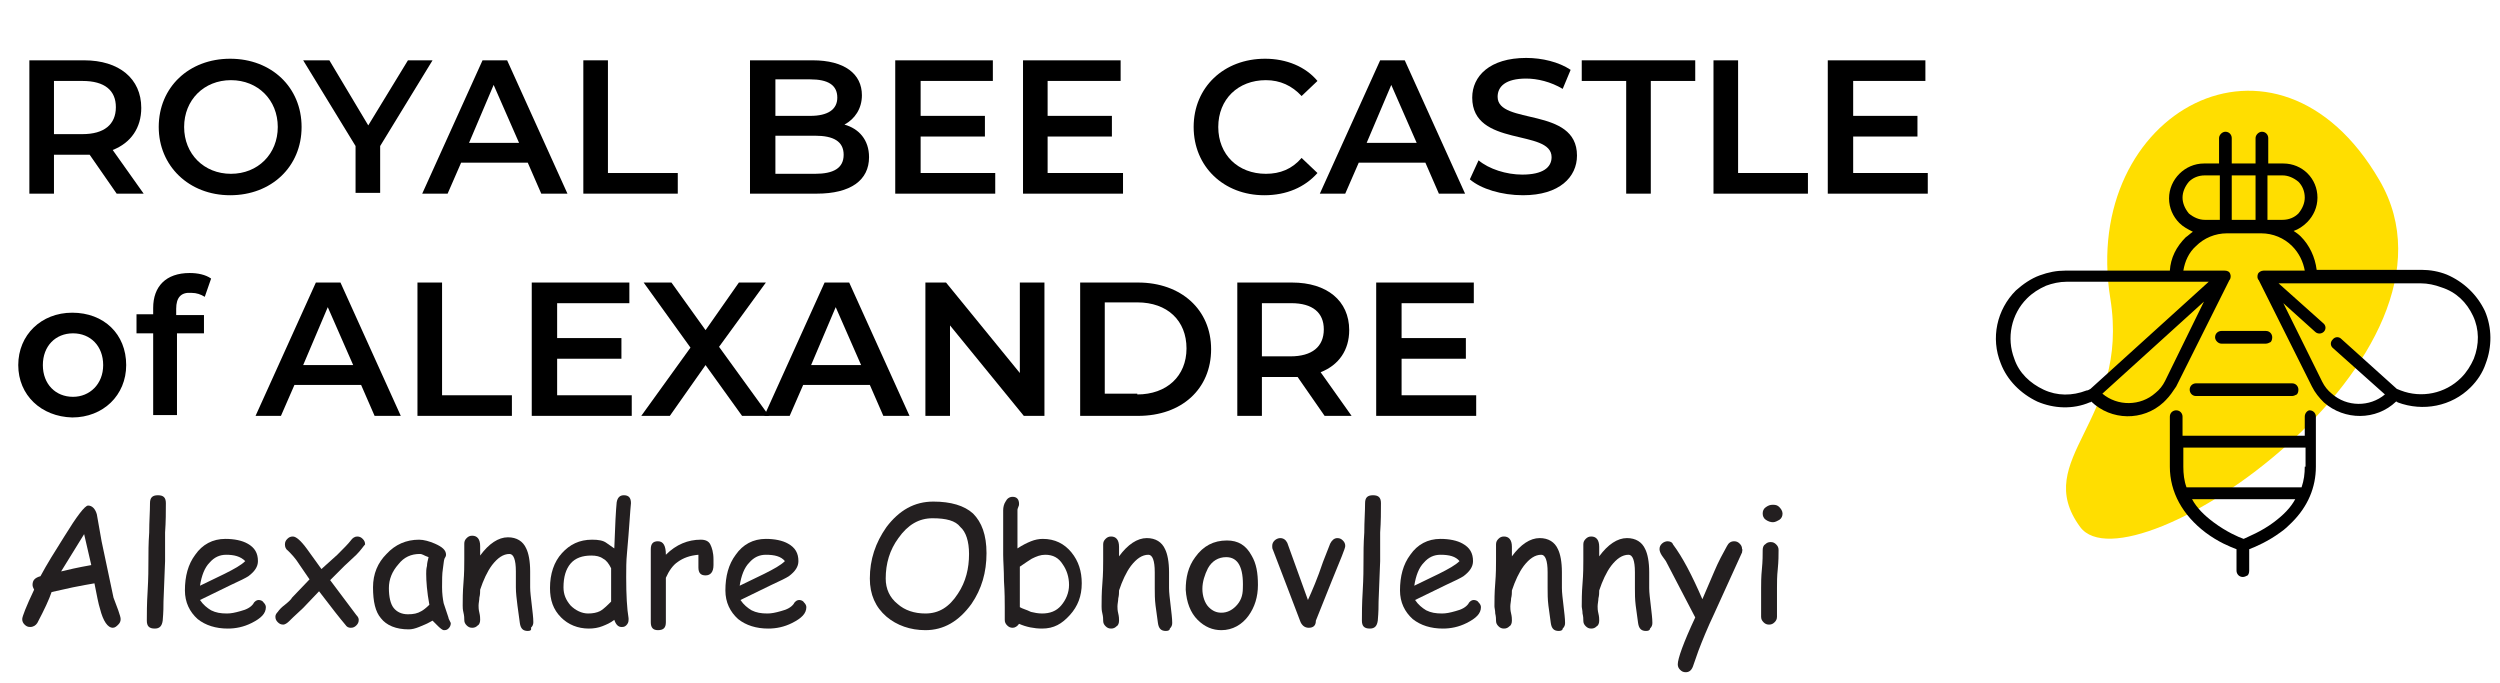
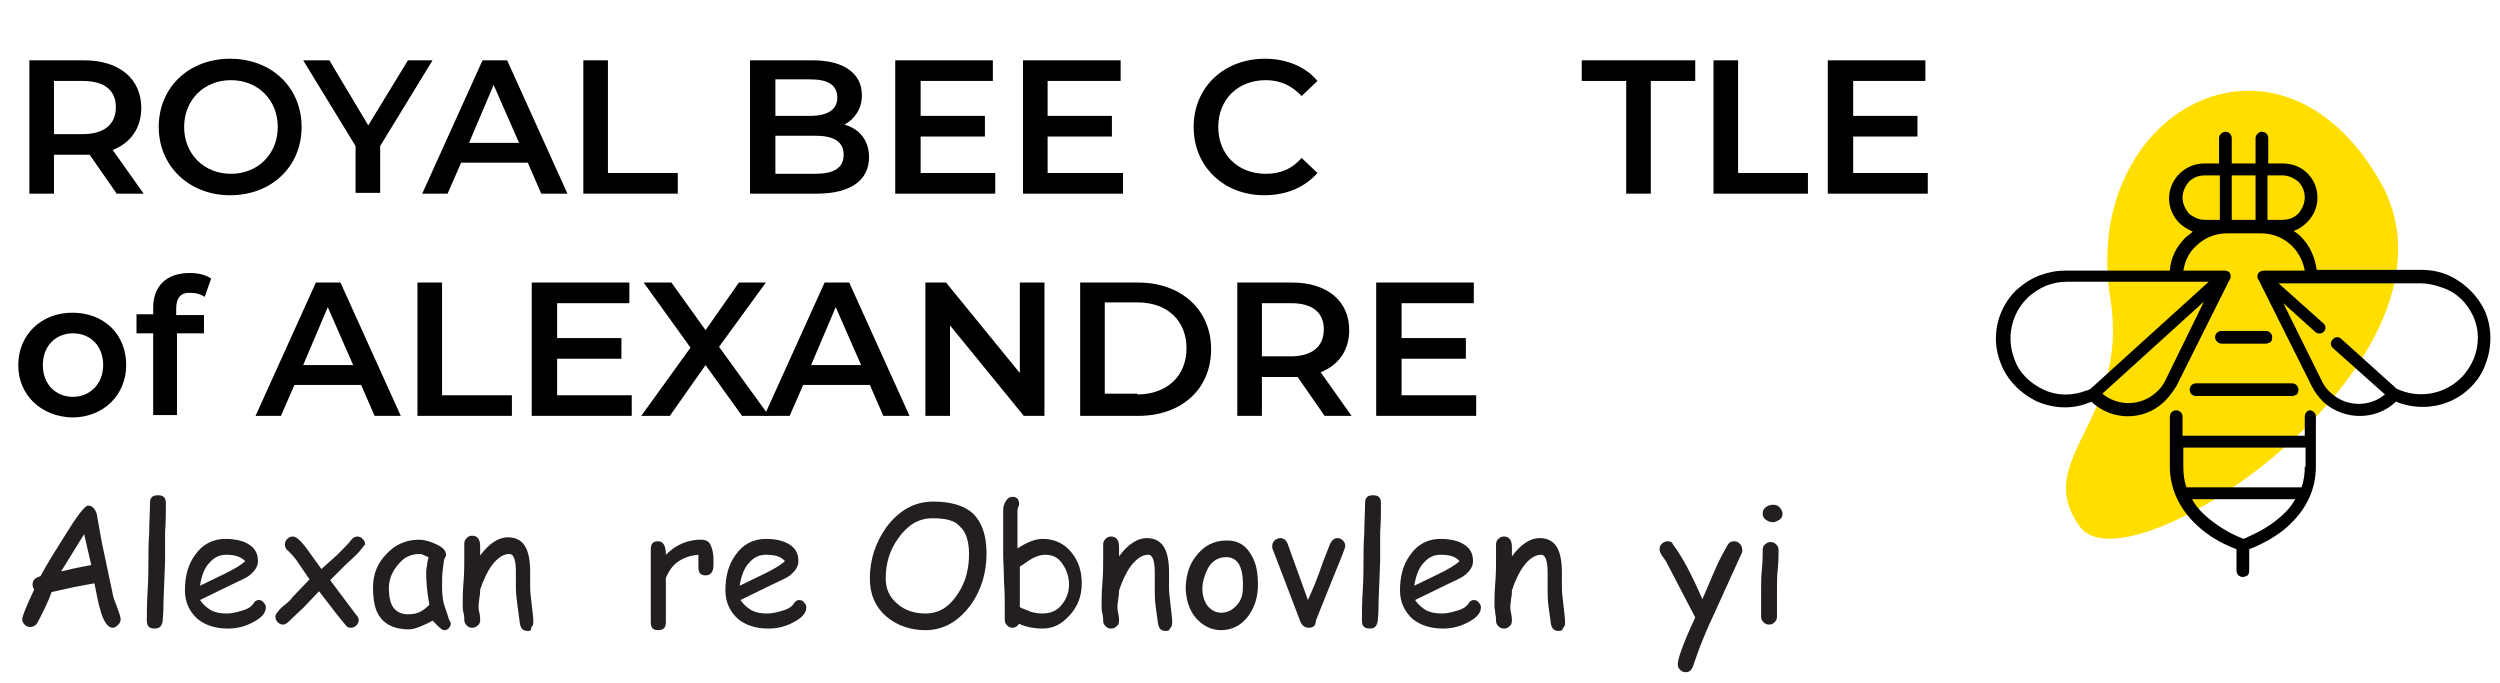
<svg xmlns="http://www.w3.org/2000/svg" version="1.1" id="Layer_1" x="0px" y="0px" viewBox="0 0 315 86" style="enable-background:new 0 0 315 86;" xml:space="preserve">
  <style type="text/css">
	.st0{fill:#FFDE00;}
	.st1{fill:#231F20;}
</style>
  <g>
    <path d="M14.7,24.4l-3.4-4.9c-0.2,0-0.4,0-0.6,0H6.8v4.9H3.7V7.6h6.9c4.4,0,7.2,2.3,7.2,6c0,2.5-1.3,4.4-3.6,5.3l3.9,5.5H14.7z    M10.4,10.2H6.8v6.7h3.6c2.7,0,4.2-1.2,4.2-3.4C14.6,11.4,13.2,10.2,10.4,10.2z" />
    <path d="M20,16c0-5,3.8-8.6,9-8.6s9,3.6,9,8.6s-3.8,8.6-9,8.6S20,20.9,20,16z M35,16c0-3.4-2.5-5.9-5.9-5.9s-5.9,2.5-5.9,5.9   s2.5,5.9,5.9,5.9S35,19.4,35,16z" />
    <path d="M47.9,18.4v5.9h-3.1v-5.9L38.2,7.6h3.3l4.9,8.2l5-8.2h3.1L47.9,18.4z" />
    <path d="M66.5,20.5h-8.4l-1.7,3.9h-3.2l7.6-16.8h3.1l7.6,16.8h-3.3L66.5,20.5z M65.4,18l-3.2-7.3L59.1,18H65.4z" />
    <path d="M73.5,7.6h3.1v14.2h8.8v2.6H73.5V7.6z" />
    <path d="M109.5,19.8c0,2.9-2.3,4.6-6.6,4.6h-8.4V7.6h7.9c4,0,6.2,1.7,6.2,4.4c0,1.7-0.9,3-2.2,3.7   C108.2,16.2,109.5,17.6,109.5,19.8z M97.7,10v4.6h4.4c2.2,0,3.4-0.8,3.4-2.3c0-1.6-1.2-2.3-3.4-2.3H97.7z M106.3,19.5   c0-1.7-1.3-2.4-3.6-2.4h-5v4.8h5C105,21.9,106.3,21.2,106.3,19.5z" />
    <path d="M125.4,21.8v2.6h-12.6V7.6h12.3v2.6h-9.1v4.4h8.1v2.6h-8.1v4.6H125.4z" />
    <path d="M141.5,21.8v2.6h-12.6V7.6h12.3v2.6H132v4.4h8.1v2.6H132v4.6H141.5z" />
    <path d="M150.4,16c0-5,3.8-8.6,9-8.6c2.7,0,5.1,1,6.6,2.8l-2,1.9c-1.2-1.3-2.7-2-4.5-2c-3.5,0-6,2.4-6,5.9s2.5,5.9,6,5.9   c1.8,0,3.3-0.6,4.5-2l2,1.9c-1.6,1.8-3.9,2.8-6.7,2.8C154.2,24.6,150.4,21,150.4,16z" />
-     <path d="M179.6,20.5h-8.4l-1.7,3.9h-3.2l7.6-16.8h3.1l7.6,16.8h-3.3L179.6,20.5z M178.5,18l-3.2-7.3l-3.1,7.3H178.5z" />
-     <path d="M185.2,22.6l1.1-2.4c1.3,1.1,3.5,1.8,5.5,1.8c2.6,0,3.7-0.9,3.7-2.2c0-3.6-10-1.2-10-7.5c0-2.7,2.2-5,6.8-5   c2,0,4.1,0.5,5.6,1.5l-1,2.4c-1.5-0.9-3.2-1.3-4.6-1.3c-2.6,0-3.6,1-3.6,2.3c0,3.6,10,1.2,10,7.4c0,2.7-2.2,5-6.8,5   C189.2,24.6,186.6,23.8,185.2,22.6z" />
    <path d="M204.9,10.2h-5.6V7.6h14.3v2.6H208v14.2h-3.1V10.2z" />
    <path d="M215.9,7.6h3.1v14.2h8.8v2.6h-11.9V7.6z" />
    <path d="M242.9,21.8v2.6h-12.6V7.6h12.3v2.6h-9.1v4.4h8.1v2.6h-8.1v4.6H242.9z" />
    <path d="M2.3,46c0-3.8,2.9-6.6,6.8-6.6c4,0,6.8,2.7,6.8,6.6c0,3.8-2.9,6.6-6.8,6.6C5.2,52.5,2.3,49.8,2.3,46z M13,46   c0-2.4-1.6-4-3.8-4c-2.2,0-3.8,1.6-3.8,4s1.6,4,3.8,4C11.3,50,13,48.4,13,46z" />
    <path d="M22.2,38.9v0.8h3.5V42h-3.4v10.3h-3V42h-2.1v-2.4h2.1v-0.8c0-2.7,1.6-4.4,4.6-4.4c1,0,2,0.2,2.7,0.7l-0.8,2.3   c-0.5-0.3-1-0.5-1.7-0.5C22.8,36.8,22.2,37.5,22.2,38.9z" />
    <path d="M45.5,48.5h-8.4l-1.7,3.9h-3.2l7.6-16.8h3.1l7.6,16.8h-3.3L45.5,48.5z M44.5,46l-3.2-7.3L38.2,46H44.5z" />
    <path d="M52.6,35.6h3.1v14.2h8.8v2.6H52.6V35.6z" />
    <path d="M79.6,49.8v2.6H67V35.6h12.3v2.6h-9.1v4.4h8.1v2.6h-8.1v4.6H79.6z" />
    <path d="M93.5,52.4L88.9,46l-4.5,6.4h-3.6l6.2-8.6l-5.9-8.2h3.5l4.3,6l4.2-6h3.4l-5.9,8.1l6.3,8.7H93.5z" />
    <path d="M109.6,48.5h-8.4l-1.7,3.9h-3.2l7.6-16.8h3.1l7.6,16.8h-3.3L109.6,48.5z M108.5,46l-3.2-7.3l-3.1,7.3H108.5z" />
    <path d="M131.6,35.6v16.8H129L119.7,41v11.4h-3.1V35.6h2.6l9.3,11.4V35.6H131.6z" />
    <path d="M136.1,35.6h7.3c5.4,0,9.2,3.4,9.2,8.4s-3.7,8.4-9.2,8.4h-7.3V35.6z M143.3,49.7c3.7,0,6.2-2.3,6.2-5.8s-2.4-5.8-6.2-5.8   h-4.1v11.5H143.3z" />
    <path d="M166.9,52.4l-3.4-4.9c-0.2,0-0.4,0-0.6,0H159v4.9h-3.1V35.6h6.9c4.4,0,7.2,2.3,7.2,6c0,2.5-1.3,4.4-3.6,5.3l3.9,5.5H166.9z    M162.7,38.2H159v6.7h3.6c2.7,0,4.2-1.2,4.2-3.4C166.8,39.4,165.4,38.2,162.7,38.2z" />
    <path d="M186,49.8v2.6h-12.6V35.6h12.3v2.6h-9.1v4.4h8.1v2.6h-8.1v4.6H186z" />
  </g>
  <g>
    <path class="st0" d="M265.9,37.6c2.5,15.6-10.1,20.2-3.8,28.8c6.3,8.5,50.7-21.5,37.7-43.7C286.9,0.5,262.1,14.1,265.9,37.6z" />
    <g>
      <path d="M290.4,52.5v2.4H275v-2.4c0-0.4-0.3-0.8-0.8-0.8c-0.4,0-0.8,0.3-0.8,0.8v6.3c0,3.2,1.6,6.1,4.5,8.3    c1.6,1.2,3.1,1.8,3.9,2.1v2.7c0,0.4,0.3,0.8,0.8,0.8c0.2,0,0.4-0.1,0.6-0.2c0.1-0.1,0.2-0.3,0.2-0.6v-2.7c0.8-0.3,2.4-1,3.9-2.1    c0.6-0.4,1.1-0.9,1.5-1.3c2-2,3-4.4,3-7v-6.3c0-0.4-0.3-0.8-0.8-0.8C290.8,51.7,290.4,52,290.4,52.5z M286.5,65.8    c-1.6,1.2-3.2,1.8-3.8,2.1c-0.6-0.2-2.2-0.9-3.8-2.1c-1.2-0.9-2.1-1.8-2.7-2.9h13C288.6,64,287.7,64.9,286.5,65.8z M290.4,58.8    c0,0.9-0.1,1.7-0.4,2.6h-14.5c-0.3-0.8-0.4-1.7-0.4-2.6v-2.4h15.4V58.8z" />
      <path d="M276.7,48.3c-0.4,0-0.8,0.3-0.8,0.8c0,0.4,0.3,0.8,0.8,0.8l12.1,0c0.2,0,0.4-0.1,0.6-0.2c0.1-0.1,0.2-0.3,0.2-0.6    c0-0.4-0.3-0.8-0.8-0.8H276.7z" />
      <path d="M286.1,43.1c0.1-0.1,0.2-0.3,0.2-0.6c0-0.4-0.3-0.8-0.8-0.8h-5.6c-0.4,0-0.8,0.3-0.8,0.8c0,0.4,0.4,0.8,0.8,0.8h5.6    C285.7,43.3,285.9,43.2,286.1,43.1z" />
      <path d="M308.3,34.6c-1-0.4-2.1-0.6-3.2-0.6h-13.2c-0.2-1.6-0.9-3.1-2-4.2c-0.3-0.3-0.6-0.5-0.9-0.7c0.6-0.2,1.2-0.6,1.7-1.1    c0.8-0.8,1.3-1.9,1.3-3.1c0-2.4-1.9-4.3-4.3-4.3l-1.9,0v-3.2c0-0.4-0.3-0.8-0.8-0.8c-0.4,0-0.8,0.4-0.8,0.8v3.2h-3v-3.2    c0-0.4-0.3-0.8-0.8-0.8c-0.4,0-0.8,0.4-0.8,0.8v3.2l-1.9,0c-1.2,0-2.3,0.5-3.1,1.3c-0.8,0.8-1.3,1.9-1.3,3.1    c0,1.2,0.5,2.3,1.3,3.1c0.5,0.5,1.1,0.8,1.7,1.1c-0.3,0.2-0.6,0.5-0.9,0.7c-1.2,1.2-1.9,2.6-2,4.2h-13.2c-1.1,0-2.1,0.2-3.2,0.6    c-1.1,0.4-2.1,1.1-3,1.9c-2.4,2.4-3.2,6-1.9,9.2c0.8,2.1,2.5,3.8,4.6,4.8c2.1,0.9,4.5,1,6.6,0.1c0.1,0,0.1,0,0.2-0.1    c2.5,2.4,6.5,2.5,9.1,0.1c0.1-0.1,0.2-0.2,0.3-0.3c0.5-0.5,0.9-1.1,1.3-1.7l6.7-13.4c0.2-0.2,0.2-0.6,0.1-0.8    c-0.1-0.3-0.4-0.4-0.7-0.4h-5.2c0.2-1.2,0.7-2.3,1.6-3.1c1-1,2.4-1.6,3.9-1.6l4.3,0c1.5,0,2.9,0.6,3.9,1.6c0.9,0.9,1.4,2,1.6,3.1    h-5.2c-0.3,0-0.6,0.2-0.7,0.4c-0.1,0.3-0.1,0.6,0.1,0.8l6.7,13.4c0.4,0.8,0.9,1.4,1.5,2c2.6,2.3,6.6,2.3,9.1-0.1    c0.1,0,0.1,0,0.2,0.1c3.2,1.2,6.8,0.5,9.2-1.9c0.8-0.8,1.5-1.8,1.9-3c0.8-2.1,0.8-4.5-0.1-6.6C312.1,37.1,310.4,35.5,308.3,34.6z     M257.5,49.1c-1.7-0.8-3.1-2.1-3.7-3.9c-1-2.6-0.4-5.6,1.6-7.6c0.7-0.7,1.5-1.2,2.4-1.6c0.8-0.3,1.7-0.5,2.6-0.5h17.9L263.4,49    c-0.2,0.1-0.3,0.2-0.5,0.2C261.1,49.9,259.2,49.9,257.5,49.1z M272.8,48c-0.3,0.6-0.7,1.1-1.2,1.5c-1.9,1.7-4.8,1.7-6.7,0.1    l12.8-11.6L272.8,48z M287.6,22.1c0.7,0,1.4,0.3,2,0.8c0.5,0.5,0.8,1.2,0.8,2c0,0.7-0.3,1.4-0.8,2c-0.5,0.5-1.2,0.8-2,0.8l-1.9,0    v-5.6L287.6,22.1z M284.2,22.1v5.6l-3,0v-5.6H284.2z M275,24.9c0-0.7,0.3-1.4,0.8-2c0.5-0.5,1.2-0.8,2-0.8l1.9,0v5.6l-1.9,0    c-0.7,0-1.4-0.3-2-0.8C275.3,26.3,275,25.6,275,24.9z M311.6,39.8c0.8,1.7,0.8,3.6,0.1,5.4c-0.4,0.9-0.9,1.7-1.6,2.4    c-2,2-5,2.6-7.6,1.6c-0.2-0.1-0.3-0.1-0.5-0.2l-7-6.3c-0.3-0.3-0.8-0.3-1.1,0.1c-0.3,0.3-0.3,0.8,0.1,1.1l6.5,5.8    c-1.9,1.6-4.8,1.6-6.7-0.1c-0.5-0.4-0.9-0.9-1.2-1.5l-4.9-9.9l4,3.6c0.3,0.3,0.8,0.3,1.1,0l0,0c0.3-0.3,0.3-0.8-0.1-1.1l-5.6-5    h17.9c0.9,0,1.8,0.2,2.6,0.5C309.5,36.8,310.8,38.1,311.6,39.8z" />
    </g>
  </g>
  <g>
    <path class="st1" d="M14.2,79.1c-0.6,0-1.2-0.8-1.6-2.4c-0.2-0.6-0.4-1.7-0.7-3.2c-0.7,0.1-1.6,0.3-2.7,0.5l-2.7,0.6   c-0.3,0.9-0.9,2.2-1.8,3.9C4.5,78.8,4.2,79,3.8,79c-0.3,0-0.5-0.1-0.7-0.3c-0.2-0.2-0.3-0.4-0.3-0.7c0-0.3,0.5-1.6,1.5-3.7   c-0.1-0.2-0.2-0.4-0.2-0.6c0-0.6,0.3-0.9,1-1.1c0.8-1.5,1.8-3.1,3-5c1.6-2.6,2.6-3.9,3-3.9c0.5,0,0.9,0.4,1.1,1.1l0.6,3.4l1.5,7.1   l0.6,1.6c0.2,0.6,0.3,0.9,0.3,1.1c0,0.3-0.1,0.5-0.3,0.7S14.5,79.1,14.2,79.1z M10.6,67.3l-2.9,4.7c0.8-0.2,2.1-0.5,3.8-0.8   L10.6,67.3z" />
    <path class="st1" d="M20.8,70.7l-0.2,5.1c0,0.5,0,1.3-0.1,2.4c-0.1,0.7-0.4,1-1,1c-0.7,0-1-0.3-1-1c0-0.8,0-2.1,0.1-3.7   c0.1-1.7,0.1-2.9,0.1-3.7c0-1.1,0-2.3,0.1-3.7c0-1.4,0.1-2.6,0.1-3.7c0-0.7,0.3-1,1-1c0.7,0,1,0.3,1,1c0,1.1,0,2.3-0.1,3.7   C20.8,68.4,20.8,69.6,20.8,70.7z" />
    <path class="st1" d="M28.7,79.2c-1.5,0-2.8-0.4-3.8-1.2c-1-0.9-1.6-2.1-1.6-3.6c0-1.8,0.4-3.3,1.3-4.5c0.9-1.3,2.2-2,3.8-2   c1.1,0,2.1,0.2,2.8,0.6c0.9,0.5,1.3,1.2,1.3,2.2c0,0.7-0.4,1.3-1.2,1.9c-0.3,0.2-1.1,0.6-2.2,1.1l-3.9,1.9c0.4,0.6,0.9,1,1.4,1.3   c0.6,0.3,1.2,0.4,2,0.4c0.5,0,1-0.1,1.7-0.3c0.8-0.2,1.3-0.5,1.6-0.9c0.2-0.4,0.5-0.5,0.7-0.5c0.2,0,0.5,0.1,0.6,0.3   c0.2,0.2,0.3,0.4,0.3,0.6c0,0.8-0.6,1.4-1.8,2C30.7,79,29.7,79.2,28.7,79.2z M28.5,69.9c-0.8,0-1.5,0.3-2.1,1   c-0.6,0.6-1,1.6-1.2,2.9l3.1-1.5c1.2-0.6,2.1-1.1,2.6-1.6C30.3,70.1,29.5,69.9,28.5,69.9z" />
    <path class="st1" d="M44.9,69.9l-1.5,1.4l-1.8,1.8l3.3,4.4c0.2,0.2,0.3,0.4,0.3,0.6c0,0.3-0.1,0.5-0.3,0.7s-0.4,0.3-0.7,0.3   s-0.5-0.1-0.7-0.4c-0.6-0.7-1.7-2.1-3.3-4.2l-2,2.1c-0.4,0.4-1,0.9-1.8,1.7c-0.2,0.2-0.5,0.4-0.7,0.4c-0.3,0-0.5-0.1-0.7-0.3   s-0.3-0.4-0.3-0.7c0-0.2,0.1-0.4,0.3-0.6c0.2-0.3,0.5-0.6,0.9-0.9c0.5-0.4,0.8-0.7,0.9-0.9l2.2-2.3l-1.3-1.9   c-0.5-0.8-1-1.3-1.4-1.7c-0.3-0.2-0.4-0.5-0.4-0.8s0.1-0.5,0.3-0.7c0.2-0.2,0.4-0.3,0.7-0.3c0.4,0,1,0.5,1.8,1.6l1.8,2.5l2-1.8   c0.8-0.8,1.4-1.4,1.7-1.8c0.2-0.3,0.5-0.5,0.8-0.5c0.3,0,0.5,0.1,0.7,0.3s0.3,0.4,0.3,0.7C45.8,68.8,45.5,69.3,44.9,69.9z" />
    <path class="st1" d="M55.9,79.4c-0.1,0-0.4-0.2-0.7-0.5c-0.3-0.3-0.5-0.5-0.7-0.7c-0.7,0.4-1.2,0.6-1.7,0.8   c-0.5,0.2-0.9,0.3-1.3,0.3c-1.6,0-2.8-0.5-3.5-1.4c-0.7-0.8-1-2.1-1-3.9c0-1.7,0.6-3.1,1.7-4.2c1.1-1.2,2.5-1.8,4.1-1.8   c0.6,0,1.3,0.2,2,0.5c0.9,0.4,1.4,0.8,1.4,1.4c0,0.2-0.1,0.3-0.2,0.5c-0.1,0.3-0.1,0.7-0.2,1.3s-0.1,1.4-0.1,2.3   c0,0.8,0.1,1.5,0.2,2c0.1,0.3,0.3,0.9,0.6,1.8c0,0.1,0.1,0.3,0.2,0.5l0.1,0.2c0,0.3-0.1,0.5-0.3,0.7S56.1,79.4,55.9,79.4z    M53.7,72.3c0-0.3,0-0.6,0.1-1c0-0.3,0.1-0.7,0.2-1.1c-0.3-0.1-0.5-0.2-0.7-0.3s-0.3-0.1-0.4-0.1c-1.1,0-2,0.4-2.7,1.3   C49.4,72,49,73,49,74.1c0,1.1,0.2,2,0.6,2.5s1,0.8,1.8,0.8c0.7,0,1.2-0.1,1.7-0.4c0.2-0.1,0.6-0.4,1-0.8   C53.8,74.6,53.7,73.2,53.7,72.3z" />
    <path class="st1" d="M66.5,79.5c-0.6,0-0.9-0.3-1-1l-0.3-2.2C65.1,75.5,65,74.7,65,74c0-0.2,0-0.5,0-1s0-0.8,0-1   c0-1.5-0.3-2.2-0.8-2.2c-0.8,0-1.5,0.5-2.2,1.4c-0.6,0.8-1.1,1.9-1.5,3.1c0,0.3,0,0.6-0.1,1c0,0.3-0.1,0.7-0.1,1   c0,0.2,0,0.5,0.1,0.9s0.1,0.7,0.1,0.9c0,0.3-0.1,0.6-0.3,0.7c-0.2,0.2-0.4,0.3-0.7,0.3c-0.3,0-0.5-0.1-0.7-0.3s-0.3-0.4-0.3-0.7   c0-0.2,0-0.5-0.1-0.9s-0.1-0.7-0.1-0.9c0-0.7,0-1.7,0.1-2.9c0.1-1.2,0.1-2.2,0.1-2.9c0-0.2,0-0.5,0-1c0-0.4,0-0.8,0-1   c0-0.3,0.1-0.5,0.3-0.7c0.2-0.2,0.4-0.3,0.7-0.3c0.6,0,1,0.4,1,1.3l0,1.2c1.1-1.5,2.3-2.3,3.5-2.3c1.1,0,1.9,0.5,2.3,1.4   c0.3,0.6,0.5,1.6,0.5,2.9v1l0,1c0,0.6,0.1,1.3,0.2,2.2c0.1,0.9,0.2,1.6,0.2,2.2c0,0.3-0.1,0.5-0.3,0.7C67,79.4,66.8,79.5,66.5,79.5   z" />
-     <path class="st1" d="M79,69.7c-0.1,1-0.1,2-0.1,3c0,2.3,0.1,4,0.3,5.2c0,0.1,0,0.2,0,0.2c0,0.3-0.1,0.5-0.3,0.7S78.5,79,78.3,79   c-0.4,0-0.7-0.3-0.9-0.9c-0.5,0.4-1,0.6-1.5,0.8c-0.5,0.2-1.1,0.3-1.7,0.3c-1.4,0-2.6-0.5-3.5-1.4c-1-1-1.4-2.2-1.4-3.7   c0-1.8,0.5-3.3,1.5-4.4s2.2-1.7,3.8-1.7c0.8,0,1.4,0.1,1.8,0.4l1,0.7c0.1-2.9,0.2-4.8,0.3-5.8c0.1-0.6,0.4-0.9,0.9-0.9   c0.6,0,0.9,0.3,0.9,1C79.4,64.3,79.3,66.4,79,69.7z M74.5,70c-1.1,0-2,0.3-2.6,1C71.3,71.7,71,72.7,71,74c0,0.9,0.3,1.6,0.9,2.3   c0.6,0.6,1.4,1,2.2,1c0.6,0,1.1-0.1,1.5-0.3c0.2-0.1,0.6-0.4,1.1-0.9c0.1-0.1,0.2-0.2,0.3-0.3l0-1.8l0-1.2l0-1.2   c-0.3-0.6-0.6-1-1-1.2C75.6,70.1,75.1,70,74.5,70z" />
    <path class="st1" d="M89.9,71.2c0,0.9-0.4,1.3-1,1.3c-0.6,0-0.9-0.3-0.9-1c0-0.1,0-0.4,0-0.7l0-0.9c-1.1,0.1-1.9,0.4-2.6,0.9   c-0.6,0.4-1.1,1.1-1.5,2l0,5.6c0,0.7-0.3,1-1,1c-0.6,0-0.9-0.3-0.9-1v-7.2c0-0.2,0-0.6,0-1c0-0.5,0-0.8,0-1c0-0.7,0.3-1,0.9-1   c0.7,0,1,0.6,1,1.7c1.3-1.3,2.8-1.9,4.4-1.9c0.6,0,1,0.2,1.2,0.6s0.4,1,0.4,1.9C89.9,70.8,89.9,71,89.9,71.2z" />
    <path class="st1" d="M96.8,79.2c-1.5,0-2.8-0.4-3.8-1.2c-1-0.9-1.6-2.1-1.6-3.6c0-1.8,0.4-3.3,1.3-4.5c0.9-1.3,2.2-2,3.8-2   c1.1,0,2.1,0.2,2.8,0.6c0.9,0.5,1.3,1.2,1.3,2.2c0,0.7-0.4,1.3-1.2,1.9c-0.3,0.2-1.1,0.6-2.2,1.1l-3.9,1.9c0.4,0.6,0.9,1,1.4,1.3   c0.6,0.3,1.2,0.4,2,0.4c0.5,0,1-0.1,1.7-0.3c0.8-0.2,1.3-0.5,1.6-0.9c0.2-0.4,0.5-0.5,0.7-0.5c0.2,0,0.5,0.1,0.6,0.3   c0.2,0.2,0.3,0.4,0.3,0.6c0,0.8-0.6,1.4-1.8,2C98.8,79,97.8,79.2,96.8,79.2z M96.5,69.9c-0.8,0-1.5,0.3-2.1,1   c-0.6,0.6-1,1.6-1.2,2.9l3.1-1.5c1.2-0.6,2.1-1.1,2.6-1.6C98.4,70.1,97.6,69.9,96.5,69.9z" />
    <path class="st1" d="M116.6,79.4c-1.9,0-3.6-0.6-4.9-1.7c-1.4-1.2-2.1-2.8-2.1-4.8c0-2.4,0.7-4.5,2.1-6.5c1.6-2.1,3.5-3.2,5.9-3.2   c2.2,0,3.9,0.5,5,1.5c1.1,1.1,1.7,2.7,1.7,5c0,2.4-0.6,4.5-1.9,6.4C120.8,78.3,118.9,79.4,116.6,79.4z M117.5,65.3   c-1.7,0-3.1,0.8-4.3,2.5c-1.1,1.5-1.6,3.2-1.6,5.1c0,1.3,0.5,2.4,1.5,3.2c0.9,0.8,2.1,1.2,3.5,1.2c1.7,0,3-0.8,4.1-2.5   c1-1.5,1.4-3.2,1.4-5c0-1.6-0.4-2.8-1.1-3.4C120.4,65.6,119.2,65.3,117.5,65.3z" />
    <path class="st1" d="M131.3,79.2c-1,0-2-0.2-2.9-0.6c-0.2,0.3-0.5,0.5-0.8,0.5c-0.3,0-0.5-0.1-0.7-0.3c-0.2-0.2-0.3-0.4-0.3-0.7   c0-0.2,0-0.4,0-0.8c0-0.3,0-0.6,0-0.8c0-0.7,0-1.8-0.1-3.3c0-1.4-0.1-2.5-0.1-3.3c0-0.5,0-1.4,0-2.8c0-1.4,0-2.3,0-2.8   c0-0.4,0.1-0.8,0.3-1.1c0.2-0.4,0.5-0.6,0.9-0.6c0.5,0,0.8,0.3,0.8,0.9c0,0.1,0,0.2-0.1,0.4s-0.1,0.3-0.1,0.4l0,2.2l0,2.6   c0.6-0.4,1.2-0.7,1.7-0.9c0.5-0.2,1-0.3,1.5-0.3c1.5,0,2.7,0.6,3.6,1.7c0.9,1.1,1.3,2.4,1.3,3.9c0,1.6-0.5,2.9-1.5,4   S132.8,79.2,131.3,79.2z M131.7,69.9c-0.6,0-1.1,0.2-1.7,0.5c-0.3,0.2-0.8,0.5-1.5,1l0,1.8l0,1.6l0,1.7c0.3,0.2,0.8,0.3,1.4,0.6   c0.4,0.1,0.9,0.2,1.4,0.2c1,0,1.8-0.3,2.4-1s1-1.6,1-2.6c0-1-0.3-1.9-0.8-2.6C133.4,70.3,132.7,69.9,131.7,69.9z" />
    <path class="st1" d="M146.9,79.5c-0.6,0-0.9-0.3-1-1l-0.3-2.2c-0.1-0.8-0.1-1.5-0.1-2.2c0-0.2,0-0.5,0-1s0-0.8,0-1   c0-1.5-0.3-2.2-0.8-2.2c-0.8,0-1.5,0.5-2.2,1.4c-0.6,0.8-1.1,1.9-1.5,3.1c0,0.3,0,0.6-0.1,1c0,0.3-0.1,0.7-0.1,1   c0,0.2,0,0.5,0.1,0.9s0.1,0.7,0.1,0.9c0,0.3-0.1,0.6-0.3,0.7c-0.2,0.2-0.4,0.3-0.7,0.3c-0.3,0-0.5-0.1-0.7-0.3s-0.3-0.4-0.3-0.7   c0-0.2,0-0.5-0.1-0.9s-0.1-0.7-0.1-0.9c0-0.7,0-1.7,0.1-2.9c0.1-1.2,0.1-2.2,0.1-2.9c0-0.2,0-0.5,0-1c0-0.4,0-0.8,0-1   c0-0.3,0.1-0.5,0.3-0.7c0.2-0.2,0.4-0.3,0.7-0.3c0.6,0,1,0.4,1,1.3l0,1.2c1.1-1.5,2.3-2.3,3.5-2.3c1.1,0,1.9,0.5,2.3,1.4   c0.3,0.6,0.5,1.6,0.5,2.9v1l0,1c0,0.6,0.1,1.3,0.2,2.2c0.1,0.9,0.2,1.6,0.2,2.2c0,0.3-0.1,0.5-0.3,0.7   C147.4,79.4,147.2,79.5,146.9,79.5z" />
    <path class="st1" d="M153.9,79.4c-1.1,0-2.1-0.4-3-1.3c-0.9-0.9-1.4-2.2-1.5-3.8c0-1.5,0.3-2.9,1.2-4.1c1-1.4,2.3-2.1,4-2.1   c1.4,0,2.4,0.6,3.1,1.9c0.6,1,0.8,2.2,0.8,3.7c0,1.5-0.4,2.8-1.2,3.9C156.5,78.7,155.3,79.4,153.9,79.4z M154.5,70.2   c-1,0-1.8,0.5-2.3,1.4c-0.4,0.8-0.7,1.7-0.7,2.6s0.3,1.8,0.8,2.3c0.5,0.5,1,0.7,1.6,0.7c0.7,0,1.3-0.3,1.8-0.8   c0.6-0.6,0.9-1.3,0.9-2.3C156.7,71.5,156,70.2,154.5,70.2z" />
    <path class="st1" d="M165.8,78.2c0,0.6-0.3,0.9-0.9,0.9c-0.5,0-0.9-0.3-1.1-0.9l-1.6-4.2l-1.8-4.7c-0.1-0.2-0.1-0.3-0.1-0.5   c0-0.3,0.1-0.5,0.3-0.7s0.5-0.3,0.7-0.3c0.4,0,0.7,0.2,0.9,0.6l2.6,7.2c0.5-1.1,1.2-2.7,1.9-4.8c0.2-0.5,0.5-1.3,0.9-2.3   c0.2-0.4,0.5-0.7,0.9-0.7c0.3,0,0.5,0.1,0.7,0.3s0.3,0.4,0.3,0.7c0,0.3-0.6,1.7-1.7,4.4L165.8,78.2z" />
    <path class="st1" d="M173.9,70.7l-0.2,5.1c0,0.5,0,1.3-0.1,2.4c-0.1,0.7-0.4,1-1,1c-0.7,0-1-0.3-1-1c0-0.8,0-2.1,0.1-3.7   c0.1-1.7,0.1-2.9,0.1-3.7c0-1.1,0-2.3,0.1-3.7c0-1.4,0.1-2.6,0.1-3.7c0-0.7,0.3-1,1-1c0.7,0,1,0.3,1,1c0,1.1,0,2.3-0.1,3.7   C173.9,68.4,173.9,69.6,173.9,70.7z" />
    <path class="st1" d="M181.8,79.2c-1.5,0-2.8-0.4-3.8-1.2c-1-0.9-1.6-2.1-1.6-3.6c0-1.8,0.4-3.3,1.3-4.5c0.9-1.3,2.2-2,3.8-2   c1.1,0,2.1,0.2,2.8,0.6c0.9,0.5,1.3,1.2,1.3,2.2c0,0.7-0.4,1.3-1.2,1.9c-0.3,0.2-1.1,0.6-2.2,1.1l-3.9,1.9c0.4,0.6,0.9,1,1.4,1.3   c0.6,0.3,1.2,0.4,2,0.4c0.5,0,1-0.1,1.7-0.3c0.8-0.2,1.3-0.5,1.6-0.9c0.2-0.4,0.5-0.5,0.7-0.5c0.2,0,0.5,0.1,0.6,0.3   c0.2,0.2,0.3,0.4,0.3,0.6c0,0.8-0.6,1.4-1.8,2C183.8,79,182.8,79.2,181.8,79.2z M181.5,69.9c-0.8,0-1.5,0.3-2.1,1   c-0.6,0.6-1,1.6-1.2,2.9l3.1-1.5c1.2-0.6,2.1-1.1,2.6-1.6C183.4,70.1,182.6,69.9,181.5,69.9z" />
    <path class="st1" d="M196.4,79.5c-0.6,0-0.9-0.3-1-1l-0.3-2.2c-0.1-0.8-0.1-1.5-0.1-2.2c0-0.2,0-0.5,0-1c0-0.5,0-0.8,0-1   c0-1.5-0.3-2.2-0.8-2.2c-0.8,0-1.5,0.5-2.2,1.4c-0.6,0.8-1.1,1.9-1.5,3.1c0,0.3,0,0.6-0.1,1c0,0.3-0.1,0.7-0.1,1   c0,0.2,0,0.5,0.1,0.9s0.1,0.7,0.1,0.9c0,0.3-0.1,0.6-0.3,0.7c-0.2,0.2-0.4,0.3-0.7,0.3c-0.3,0-0.5-0.1-0.7-0.3s-0.3-0.4-0.3-0.7   c0-0.2,0-0.5-0.1-0.9c0-0.4-0.1-0.7-0.1-0.9c0-0.7,0-1.7,0.1-2.9c0.1-1.2,0.1-2.2,0.1-2.9c0-0.2,0-0.5,0-1c0-0.4,0-0.8,0-1   c0-0.3,0.1-0.5,0.3-0.7c0.2-0.2,0.4-0.3,0.7-0.3c0.6,0,1,0.4,1,1.3l0,1.2c1.1-1.5,2.3-2.3,3.5-2.3c1.1,0,1.9,0.5,2.3,1.4   c0.3,0.6,0.5,1.6,0.5,2.9v1l0,1c0,0.6,0.1,1.3,0.2,2.2c0.1,0.9,0.2,1.6,0.2,2.2c0,0.3-0.1,0.5-0.3,0.7   C196.9,79.4,196.7,79.5,196.4,79.5z" />
-     <path class="st1" d="M207.4,79.5c-0.6,0-0.9-0.3-1-1l-0.3-2.2c-0.1-0.8-0.1-1.5-0.1-2.2c0-0.2,0-0.5,0-1c0-0.5,0-0.8,0-1   c0-1.5-0.3-2.2-0.8-2.2c-0.8,0-1.5,0.5-2.2,1.4c-0.6,0.8-1.1,1.9-1.5,3.1c0,0.3,0,0.6-0.1,1c0,0.3-0.1,0.7-0.1,1   c0,0.2,0,0.5,0.1,0.9s0.1,0.7,0.1,0.9c0,0.3-0.1,0.6-0.3,0.7c-0.2,0.2-0.4,0.3-0.7,0.3c-0.3,0-0.5-0.1-0.7-0.3s-0.3-0.4-0.3-0.7   c0-0.2,0-0.5-0.1-0.9c0-0.4-0.1-0.7-0.1-0.9c0-0.7,0-1.7,0.1-2.9c0.1-1.2,0.1-2.2,0.1-2.9c0-0.2,0-0.5,0-1c0-0.4,0-0.8,0-1   c0-0.3,0.1-0.5,0.3-0.7c0.2-0.2,0.4-0.3,0.7-0.3c0.6,0,1,0.4,1,1.3l0,1.2c1.1-1.5,2.3-2.3,3.5-2.3c1.1,0,1.9,0.5,2.3,1.4   c0.3,0.6,0.5,1.6,0.5,2.9v1l0,1c0,0.6,0.1,1.3,0.2,2.2c0.1,0.9,0.2,1.6,0.2,2.2c0,0.3-0.1,0.5-0.3,0.7   C207.9,79.4,207.7,79.5,207.4,79.5z" />
    <path class="st1" d="M219.5,69.6l-3.5,7.7c-0.9,1.9-1.5,3.4-2,4.7l-0.7,2c-0.2,0.5-0.5,0.7-0.9,0.7c-0.3,0-0.5-0.1-0.7-0.3   c-0.2-0.2-0.3-0.4-0.3-0.7c0-0.7,0.7-2.7,2.2-5.9l-3.7-7.1l-0.5-0.7c-0.2-0.3-0.3-0.6-0.3-0.8c0-0.3,0.1-0.5,0.3-0.7   c0.2-0.2,0.5-0.3,0.7-0.3c0.3,0,0.6,0.1,0.7,0.4c1.2,1.6,2.4,3.9,3.7,6.9l1.5-3.5c0.5-1.2,1.1-2.3,1.6-3.2c0.2-0.4,0.5-0.6,0.9-0.6   c0.3,0,0.5,0.1,0.7,0.3c0.2,0.2,0.3,0.4,0.3,0.7C219.6,69.2,219.5,69.4,219.5,69.6z" />
    <path class="st1" d="M223.9,74.1c0,0.4,0,1,0,1.8c0,0.8,0,1.4,0,1.8c0,0.3-0.1,0.5-0.3,0.7s-0.4,0.3-0.7,0.3   c-0.3,0-0.5-0.1-0.7-0.3c-0.2-0.2-0.3-0.4-0.3-0.7c0-0.4,0-1,0-1.8c0-0.8,0-1.4,0-1.8c0-0.6,0-1.4,0.1-2.4c0.1-1,0.1-1.8,0.1-2.4   c0-0.3,0.1-0.6,0.3-0.7c0.2-0.2,0.4-0.3,0.7-0.3s0.5,0.1,0.7,0.3c0.2,0.2,0.3,0.4,0.3,0.7c0,0.6,0,1.4-0.1,2.4   C223.9,72.6,223.9,73.4,223.9,74.1z M223.4,65.8c-0.3,0-0.6-0.1-0.9-0.3s-0.4-0.5-0.4-0.8s0.1-0.6,0.4-0.8s0.5-0.3,0.9-0.3   s0.6,0.1,0.8,0.3c0.2,0.2,0.4,0.5,0.4,0.8s-0.1,0.6-0.4,0.8C224,65.6,223.7,65.8,223.4,65.8z" />
  </g>
</svg>